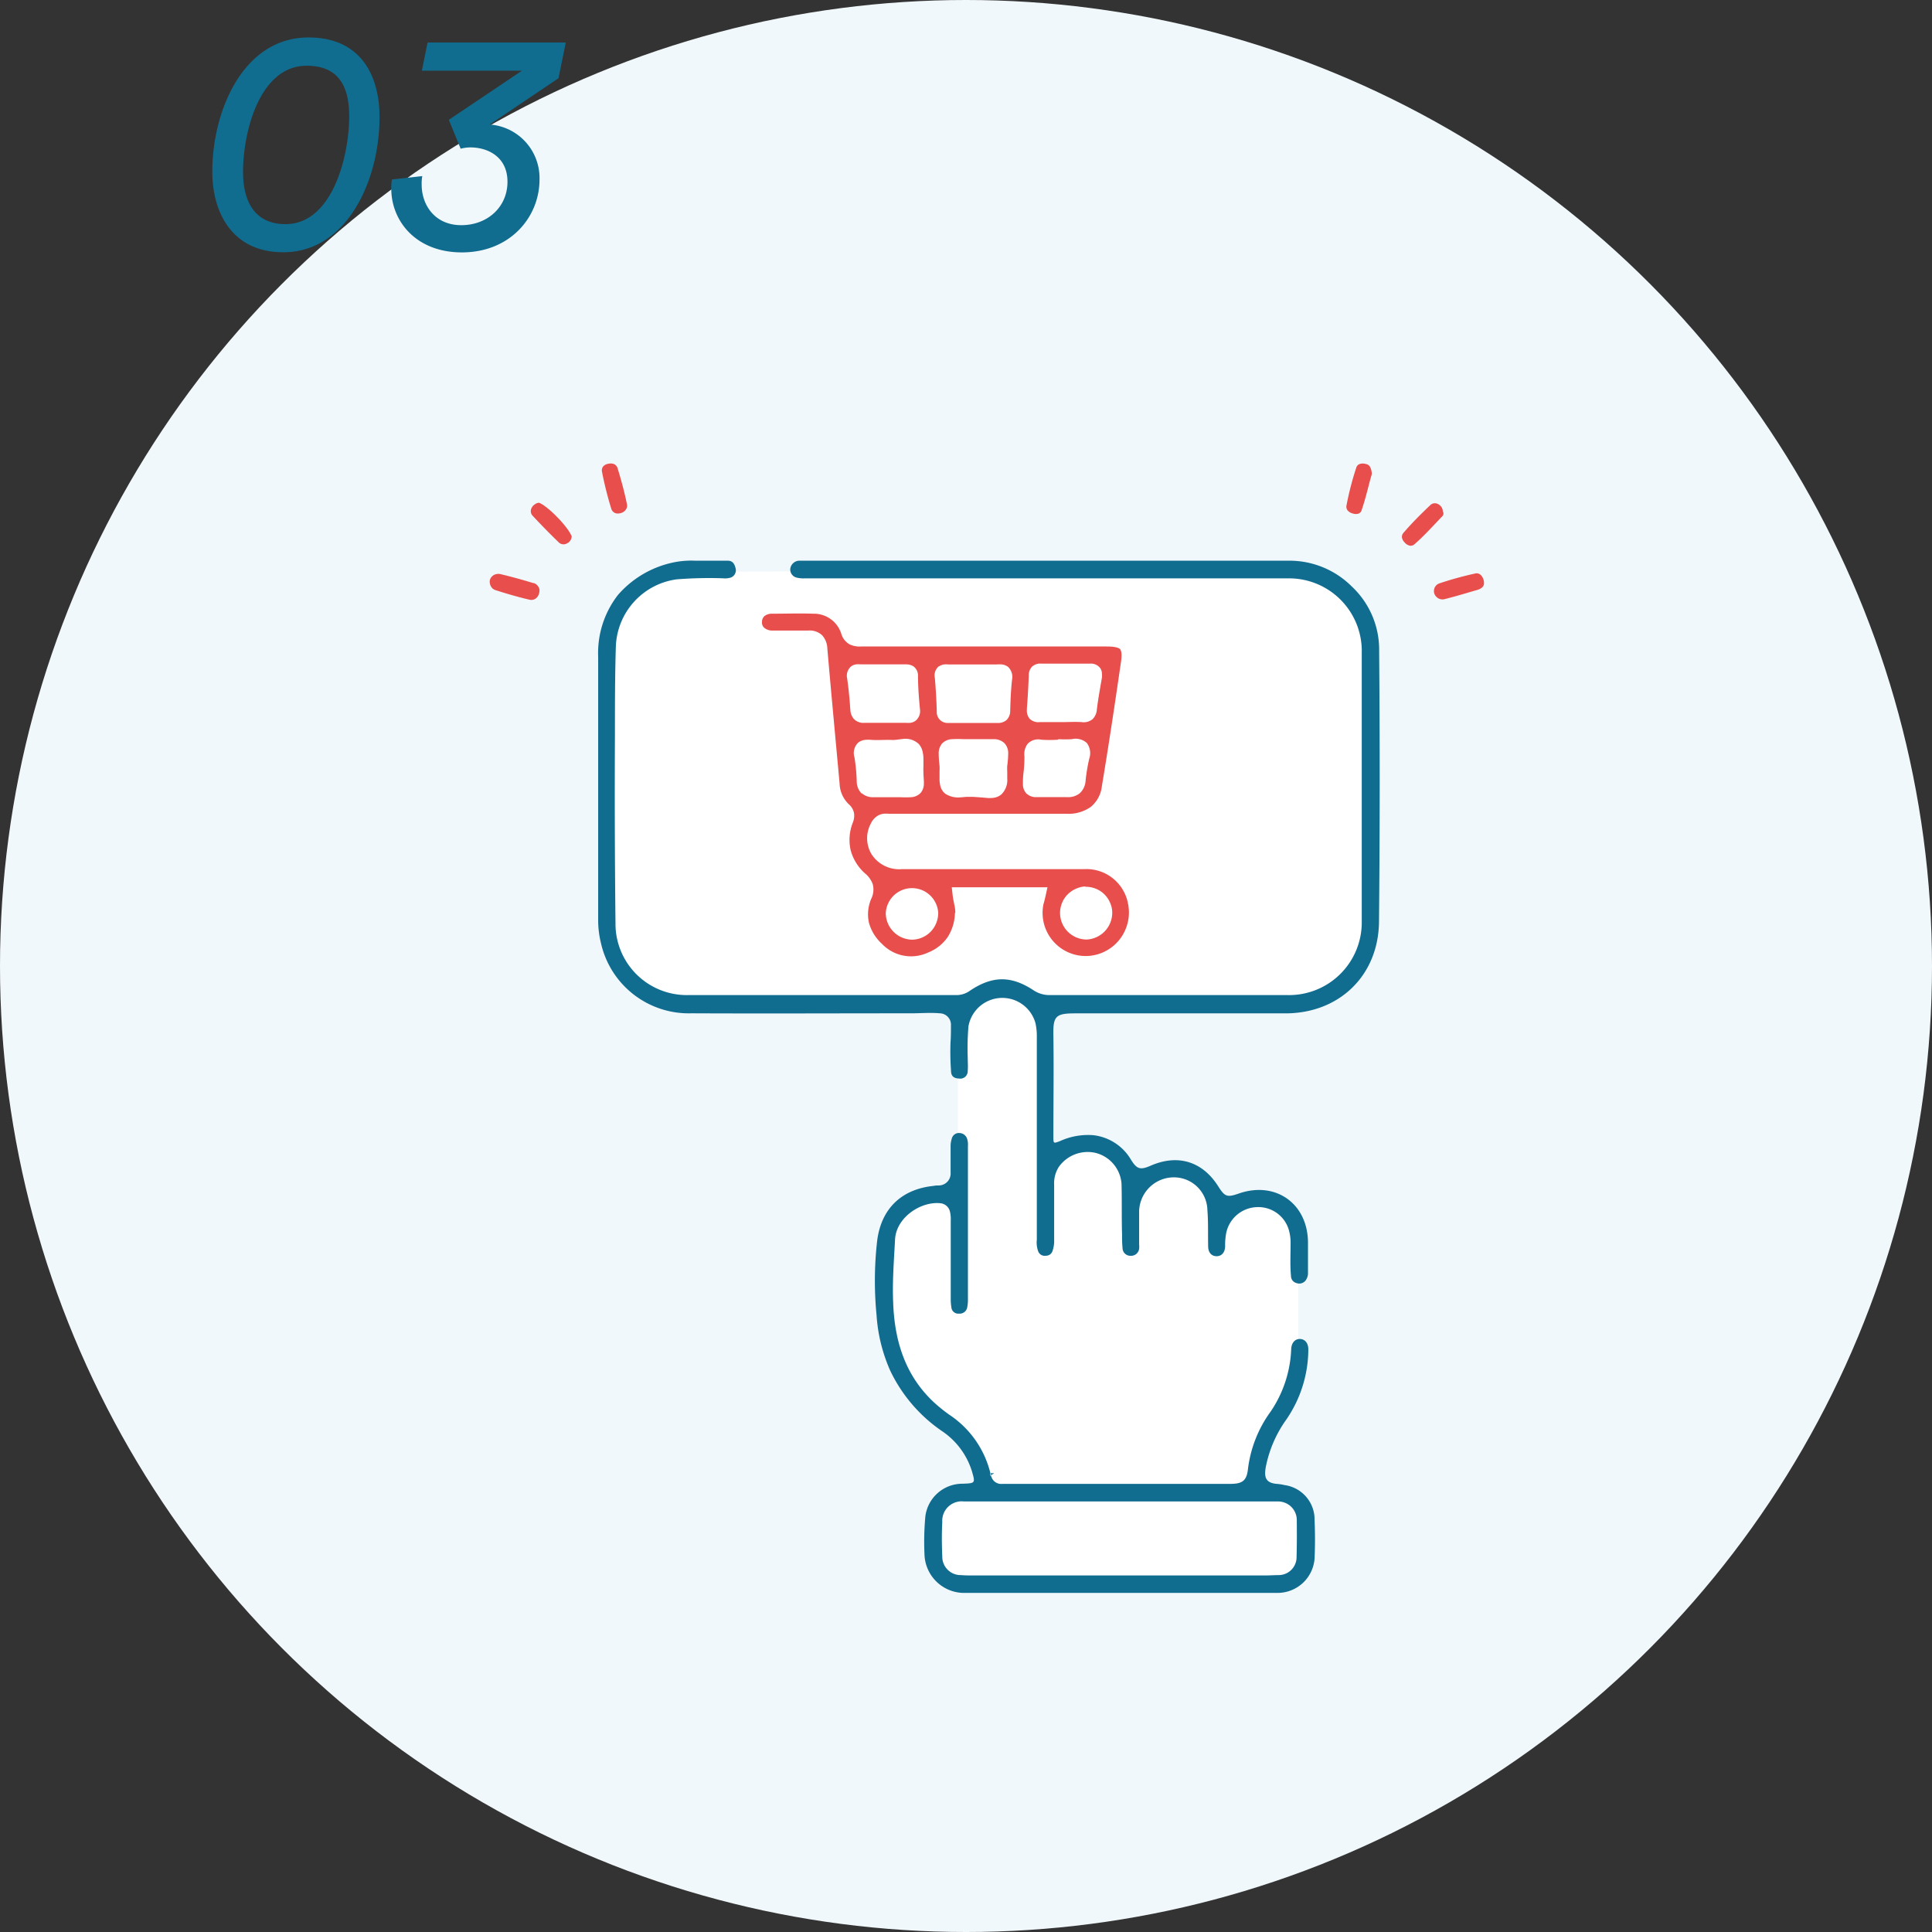
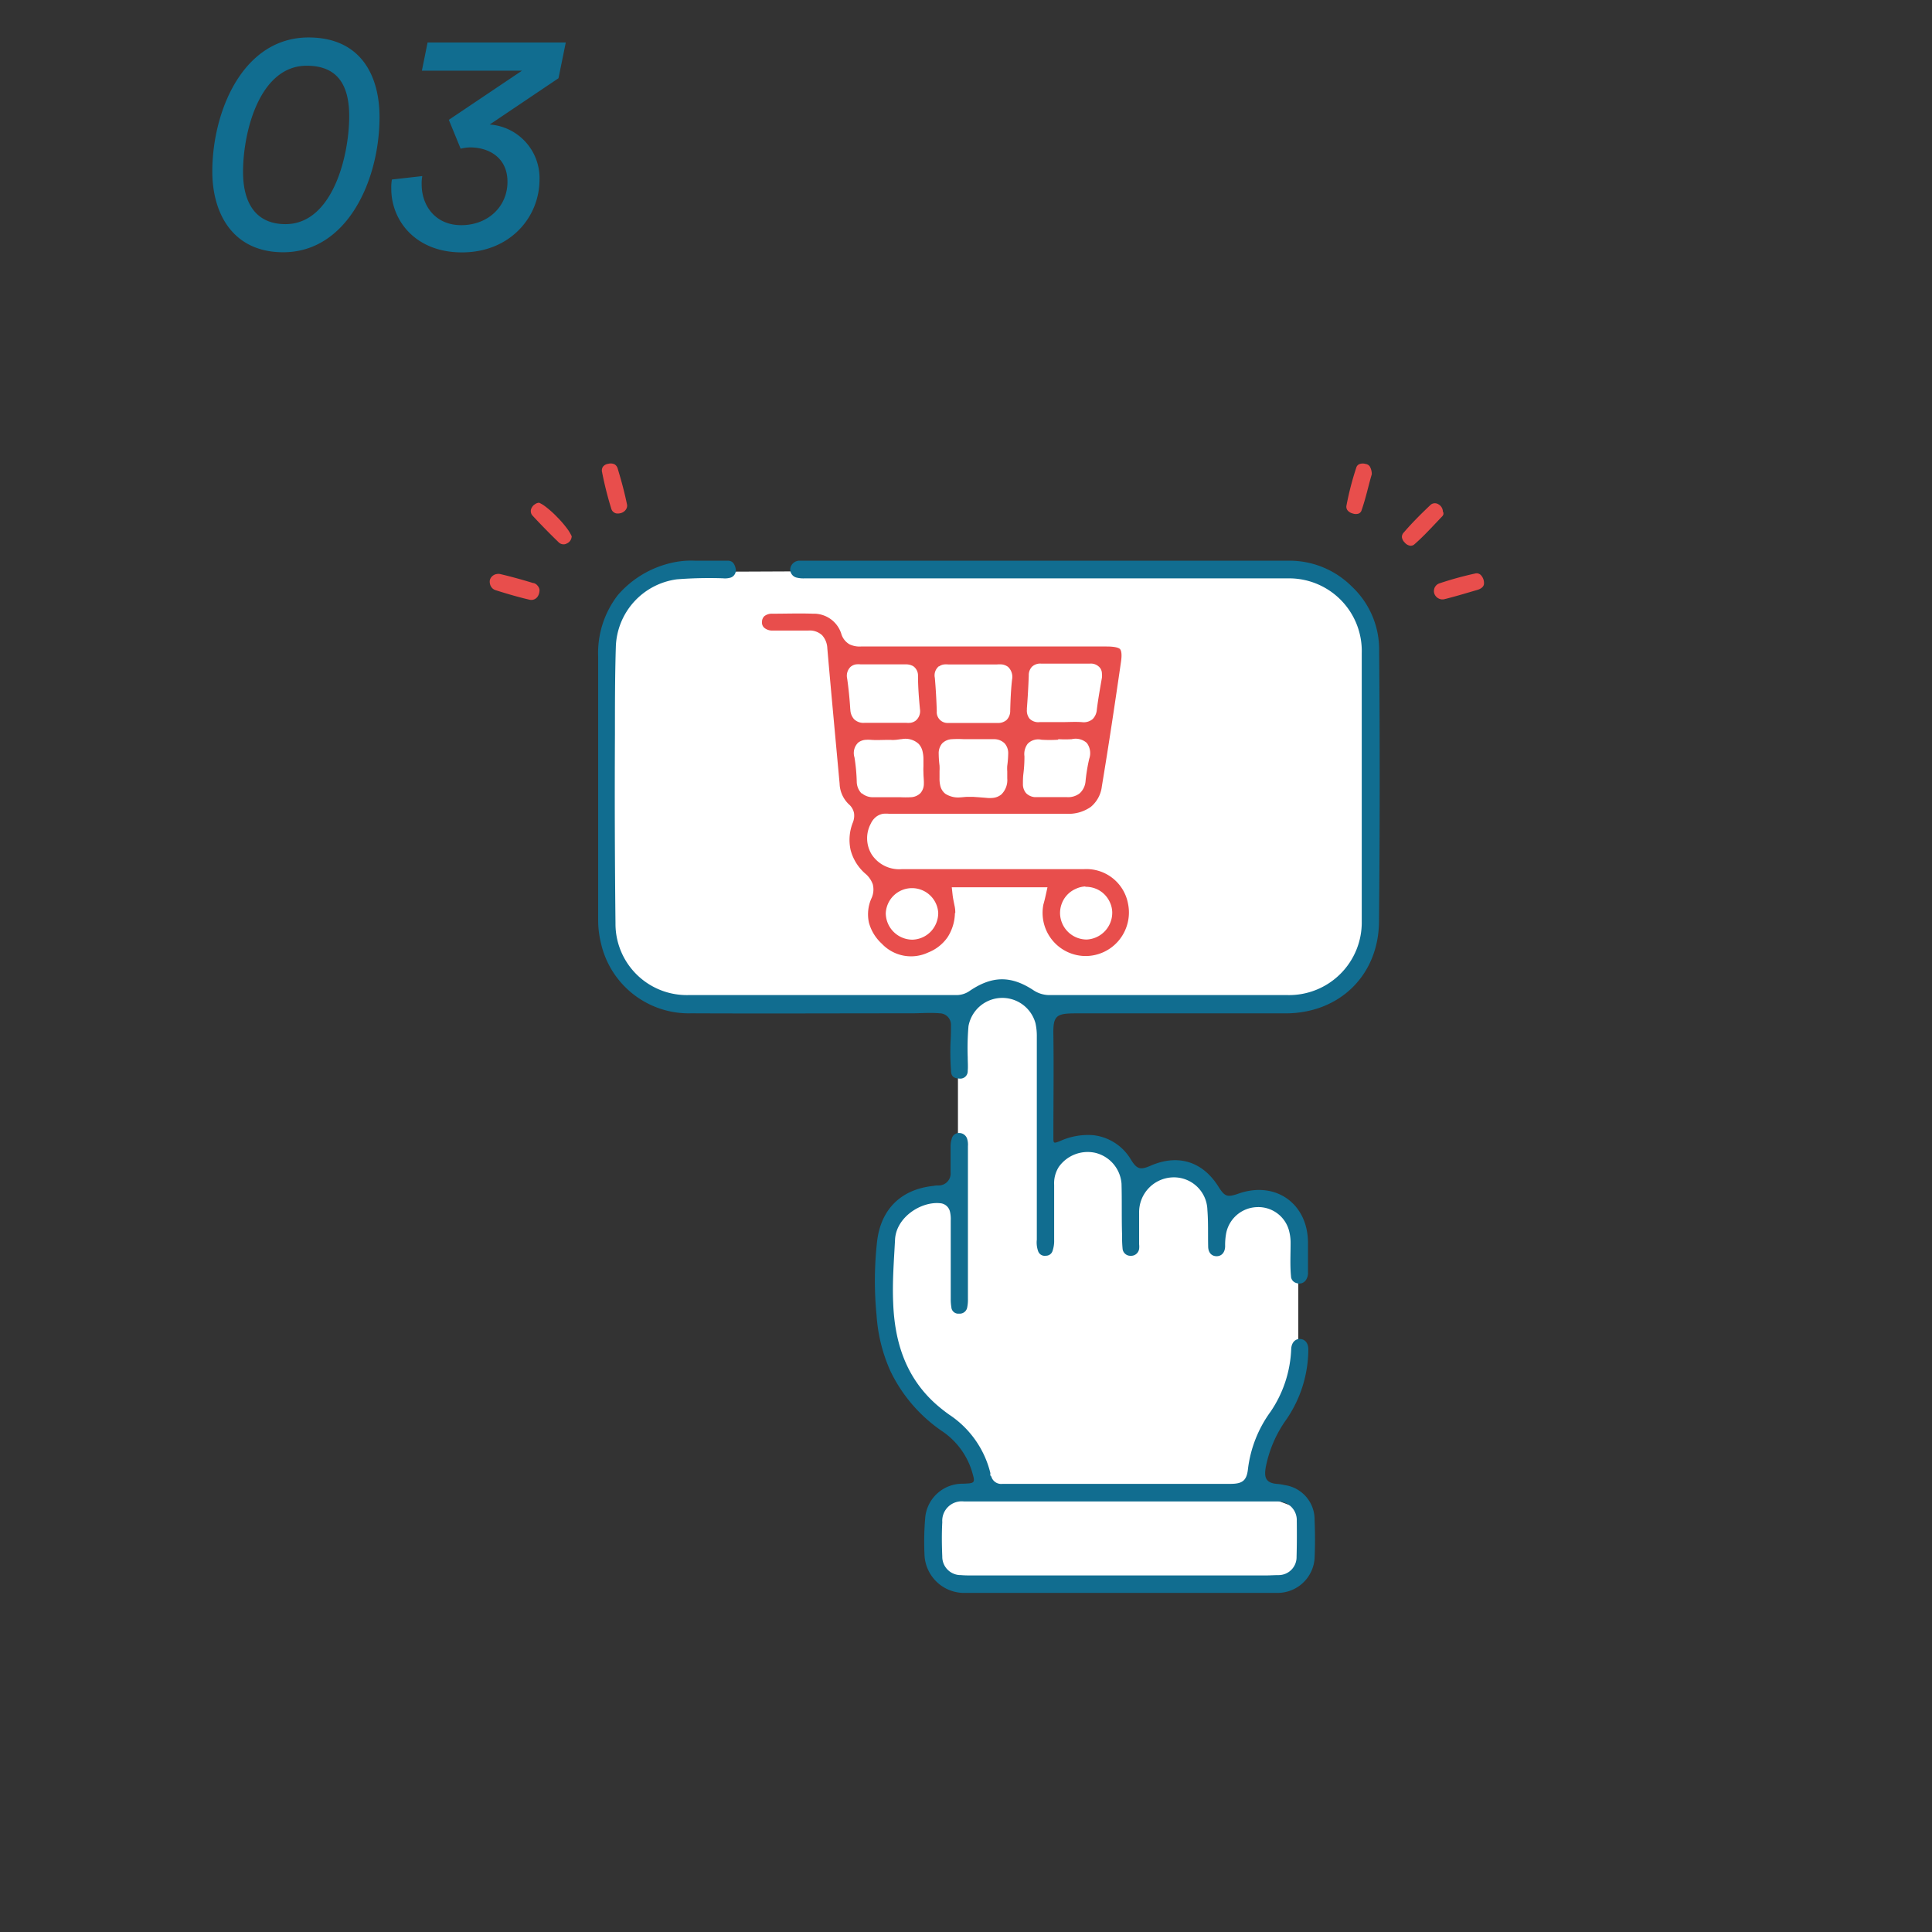
<svg xmlns="http://www.w3.org/2000/svg" viewBox="0 0 281 281">
  <rect x="0" y="0" width="281" height="281" fill="#333333" stroke="none" />
  <defs>
    <style>.cls-1{fill:#f1f8fb;}.cls-2{fill:#fff;}.cls-3{fill:#e84e4c;}.cls-4{fill:#116d90;}</style>
  </defs>
  <g id="レイヤー_2" data-name="レイヤー 2">
    <g id="レイヤー_1-2" data-name="レイヤー 1">
-       <circle class="cls-1" cx="140.5" cy="140.5" r="140.5" />
      <path class="cls-2" d="M139.33,147.67V173s-9.83.67-11,8.17,1,19,5.34,22.33,9.5,8.83,9.33,11.5-.5,2.17-1.17,2.33-4.83.5-4.83.5l-.83,7.67,2,4.83h48l3.16-2.33-.66-8.67-5.34-2-1-1.5,1.17-7,4.67-8.16.66-2V184.33l-.16-7-4-2-5.5.17-3.67-2.83-3.83-2.34-6,.84L158.83,166l-7.33,2.33v-23l-7.67-1.83Z" />
      <path class="cls-2" d="M100.83,83.17l-6.66,1.16-5.34,4.84-.5,4.33-.5,41,2.84,7,5.5,3.67,5.83,1.16,37.5.17h49.33S199,143,199.17,135.17s.5-31.17.5-41-7.5-11.34-14.84-11.34S100.83,83.17,100.83,83.17Z" />
      <path class="cls-3" d="M138.94,132.81a4.42,4.42,0,0,0-.12-1.14c-.08-.41-.21-1-.27-1.52l-.12-1.1h13.92l-.27,1.22c-.1.45-.2.86-.32,1.27a6.28,6.28,0,0,0,6.21,7.51,6.3,6.3,0,0,0,5.78-4,6.3,6.3,0,0,0,.31-3.64,6.15,6.15,0,0,0-6.34-5H131.21a4.78,4.78,0,0,1-4.43-2.14h0a4.5,4.5,0,0,1-.13-4.47,2.67,2.67,0,0,1,.78-1,2.35,2.35,0,0,1,1-.44,4.61,4.61,0,0,1,.88,0l.63,0h25.17a5.63,5.63,0,0,0,3.54-1,4.55,4.55,0,0,0,1.61-3h0c1-6,1.9-12,2.78-18.08h0c.19-1.28,0-1.7-.13-1.86s-.61-.39-1.95-.39h0q-17.85,0-35.74,0h0a3.42,3.42,0,0,1-1.65-.31,2.62,2.62,0,0,1-1.22-1.58h0a4.18,4.18,0,0,0-4.11-2.88c-2-.07-3.91,0-5.9,0h0a1.77,1.77,0,0,0-1.16.35,1.13,1.13,0,0,0-.35.86,1,1,0,0,0,.34.85,1.8,1.8,0,0,0,1.23.39h0c1.73,0,3.46,0,5.17,0h0a2.65,2.65,0,0,1,2,.68,3,3,0,0,1,.76,1.9h0c.57,6.58,1.19,13.14,1.79,19.72v.05a4.35,4.35,0,0,0,1.32,2.9h0a2.31,2.31,0,0,1,.77,1.28,2.65,2.65,0,0,1-.17,1.4h0a6.8,6.8,0,0,0-.32,4,6.88,6.88,0,0,0,2.08,3.38h0a3.64,3.64,0,0,1,1.14,1.59,3.05,3.05,0,0,1-.22,2.11h0a5.7,5.7,0,0,0-.34,3.47,6.44,6.44,0,0,0,1.88,3.07,5.84,5.84,0,0,0,6.75,1.27,6.18,6.18,0,0,0,2.82-2.23,6.75,6.75,0,0,0,1.06-3.52h0m10.46-29.67c.13-1.62.22-3.24.28-4.86h0a1.77,1.77,0,0,1,.46-1.27,1.75,1.75,0,0,1,1.34-.46h0c2.38,0,4.76,0,7.11,0h0a1.7,1.7,0,0,1,1.5.68,1.45,1.45,0,0,1,.23.78,2.64,2.64,0,0,1,0,.58h0c-.27,1.57-.55,3.1-.74,4.64h0a2.19,2.19,0,0,1-.6,1.38,2,2,0,0,1-1.57.45h0c-1-.07-1.94,0-3.07,0s-2.07,0-3.09,0h0a1.77,1.77,0,0,1-1.46-.51,1.87,1.87,0,0,1-.37-1.42Zm4.6,4.4a15.54,15.54,0,0,0,1.93,0,2.43,2.43,0,0,1,2.19.55,2.47,2.47,0,0,1,.35,2.31h0a25.58,25.58,0,0,0-.53,3.23h0a2.66,2.66,0,0,1-.85,1.78,2.71,2.71,0,0,1-1.83.56h0c-1.07,0-2.12,0-3.24,0-.55,0-1,0-1.45,0a2,2,0,0,1-1.29-.59,2,2,0,0,1-.45-1.35c0-.4,0-.91.07-1.48v0A19.51,19.51,0,0,0,149,110h0a2.48,2.48,0,0,1,.47-1.82,2.13,2.13,0,0,1,2-.59h0a19.06,19.06,0,0,0,2.39,0m-7.36,3.77h0a5.84,5.84,0,0,0,0,.85c0,.31,0,.69,0,1a2.93,2.93,0,0,1-.85,2.33h0a2.28,2.28,0,0,1-1.15.5,4.5,4.5,0,0,1-1.09,0l-1-.08-.86-.06c-.25,0-.53,0-.85,0s-.66.06-1,.07a3.43,3.43,0,0,1-2.22-.53,2.1,2.1,0,0,1-.72-1.16,4.43,4.43,0,0,1-.11-1.12c0-.35,0-.72,0-1a7.22,7.22,0,0,0,0-.81h0a15.09,15.09,0,0,1-.12-1.73,2.2,2.2,0,0,1,.5-1.49,2.12,2.12,0,0,1,1.43-.62,15.19,15.19,0,0,1,1.74,0H143c.66,0,1.24,0,1.7,0a2.19,2.19,0,0,1,1.41.6,2.13,2.13,0,0,1,.53,1.45A15.49,15.49,0,0,1,146.51,111.31Zm-9.94-14.42a1.57,1.57,0,0,1,.76-.3,3,3,0,0,1,.59,0h0c1.24,0,2.43,0,3.71,0s2.27,0,3.38,0h0a4.64,4.64,0,0,1,.74,0,1.9,1.9,0,0,1,.87.35,2,2,0,0,1,.59,1.85h0c-.17,1.48-.23,3-.27,4.52h0a1.85,1.85,0,0,1-.54,1.37,1.89,1.89,0,0,1-1.36.42h0c-2.27,0-4.54,0-6.83,0h0a4.36,4.36,0,0,1-.48,0,1.57,1.57,0,0,1-1.47-1.7h0c-.05-1.62-.14-3.24-.28-4.85h0A1.71,1.71,0,0,1,136.57,96.89Zm-12.89,6.26h0c-.09-1.5-.24-3-.45-4.49h0a1.81,1.81,0,0,1,.47-1.7,1.57,1.57,0,0,1,.81-.38,3.34,3.34,0,0,1,.7,0h0c1,0,2.07,0,3.21,0h3.27a2.14,2.14,0,0,1,1.14.26,1.65,1.65,0,0,1,.7,1.4h0c0,1.62.13,3.23.28,4.83h0a1.8,1.8,0,0,1-.6,1.68,1.67,1.67,0,0,1-.78.33,3.62,3.62,0,0,1-.65,0h0c-2,0-4,0-6,0h0a1.94,1.94,0,0,1-1.55-.53A2.15,2.15,0,0,1,123.68,103.15Zm1.66,12.22a2.49,2.49,0,0,1-.72-1.69h0v0a26.62,26.62,0,0,0-.33-3.57h0a2.1,2.1,0,0,1,.54-2.15,2,2,0,0,1,1-.4,5.41,5.41,0,0,1,.9,0h0c.8.06,1.53,0,2.69,0h.12a2.94,2.94,0,0,0,.64,0c.25,0,.67-.09,1-.11a2.84,2.84,0,0,1,2.45.7h0a2.38,2.38,0,0,1,.57,1.13,4.8,4.8,0,0,1,.12,1.12c0,.35,0,.72,0,1a8.36,8.36,0,0,0,0,.88c0,.62.08,1.18.06,1.61a2.06,2.06,0,0,1-.49,1.41,2.1,2.1,0,0,1-1.36.6,15.17,15.17,0,0,1-1.6,0h-3.86A2.46,2.46,0,0,1,125.34,115.37Zm7.34,21.25a3.89,3.89,0,0,1-3.84-3.82v0a3.82,3.82,0,0,1,7.63-.09v0a3.94,3.94,0,0,1-1.07,2.72,3.86,3.86,0,0,1-2.67,1.19m25.14-7.69a3.9,3.9,0,0,1,1.47.26,3.71,3.71,0,0,1,1.26.8,3.83,3.83,0,0,1,.85,1.22,3.65,3.65,0,0,1,.33,1.45v0h0a3.91,3.91,0,0,1-3.71,3.94h0a3.88,3.88,0,0,1-3.88-3.78h0a3.86,3.86,0,0,1,.26-1.47,3.78,3.78,0,0,1,2-2.11A3.65,3.65,0,0,1,157.87,128.93Z" />
      <path class="cls-3" d="M214.53,83.42h0a49,49,0,0,0-5.18,1.43,1.23,1.23,0,0,0-.4.23,1.44,1.44,0,0,0-.28.37,1.35,1.35,0,0,0-.11.45,1.14,1.14,0,0,0,.06.45h0a1.26,1.26,0,0,0,.61.69,1.23,1.23,0,0,0,.92.09h0c1.57-.39,3.1-.86,4.69-1.32h0c.74-.21,1-.6,1-.94a1.67,1.67,0,0,0-.45-1.22.87.87,0,0,0-.87-.23" />
      <path class="cls-3" d="M77.61,84.8h-.07c-1.57-.48-3.19-.93-4.81-1.31h0a1.23,1.23,0,0,0-.47,0,1.15,1.15,0,0,0-.44.15,1.19,1.19,0,0,0-.36.31,1.11,1.11,0,0,0-.21.42,1.23,1.23,0,0,0,0,.47,1.28,1.28,0,0,0,.45.8,1.38,1.38,0,0,0,.42.21h0c1.64.52,3.27,1,4.92,1.38h0c.65.15,1.43-.31,1.43-1.45a1.11,1.11,0,0,0-.27-.58A1.08,1.08,0,0,0,77.61,84.8Z" />
      <path class="cls-3" d="M77.78,73.36a1.2,1.2,0,0,0-.45.5l0,0,0,0a.94.94,0,0,0-.12.59.91.91,0,0,0,.26.56h0c1.23,1.33,2.5,2.62,3.81,3.89a1,1,0,0,0,.56.26.94.94,0,0,0,.61-.12l0,0,0,0a1.14,1.14,0,0,0,.5-.42,1.26,1.26,0,0,0,.2-.59s0-.07-.1-.24a5.83,5.83,0,0,0-.43-.72,15.15,15.15,0,0,0-1.56-1.84,14.5,14.5,0,0,0-1.78-1.59,4.74,4.74,0,0,0-.68-.43,1.38,1.38,0,0,0-.2-.09h0A1.1,1.1,0,0,0,77.78,73.36Z" />
      <path class="cls-3" d="M89.86,68.22a1.05,1.05,0,0,0-.48-.69,1.34,1.34,0,0,0-.92-.07,1.16,1.16,0,0,0-.77.43,1,1,0,0,0-.12.79A51.47,51.47,0,0,0,88.91,74h0a.94.94,0,0,0,.35.5.91.91,0,0,0,.57.19c1,0,1.48-.76,1.37-1.29-.35-1.74-.83-3.5-1.35-5.22Z" />
      <path class="cls-3" d="M209.86,74.4a1.25,1.25,0,0,0-.66-1.06l0,0,0,0a.94.94,0,0,0-.59-.14.89.89,0,0,0-.55.24c-1.35,1.28-2.67,2.59-3.88,4h0a.92.92,0,0,0-.28.68,1.33,1.33,0,0,0,.41.79,1.31,1.31,0,0,0,.78.46.8.8,0,0,0,.65-.22h0c1.42-1.24,2.69-2.66,4.07-4.1a1,1,0,0,0,.12-.23.82.82,0,0,0,0-.27" />
      <path class="cls-3" d="M197.7,67.51a.81.81,0,0,0-.45.55h0a42.9,42.9,0,0,0-1.41,5.46.86.86,0,0,0,.15.7,1.43,1.43,0,0,0,.78.47,1.32,1.32,0,0,0,.86,0,.75.75,0,0,0,.41-.49h0c.63-1.8,1-3.62,1.48-5.22a2.28,2.28,0,0,0-.28-1.12.87.87,0,0,0-.62-.38A1.42,1.42,0,0,0,197.7,67.51Z" />
      <path class="cls-4" d="M67,21.63a5.54,5.54,0,0,1,1.42-.19c2.49,0,5.39,1.34,5.39,5s-2.9,6.31-6.72,6.31-5.76-2.9-5.76-5.9a5.76,5.76,0,0,1,.09-1.24l-4.42.5a7,7,0,0,0-.09,1.34c0,4.65,3.54,9.26,10.27,9.26,7,0,11.29-5.11,11.29-10.6a7.81,7.81,0,0,0-7.24-8l10-6.73,1.06-5.2H62.19l-.83,4.1H75.92L65.28,17.43ZM41.2,36.69c9.22,0,14-10.37,14-19.67,0-6-2.71-11.57-10.32-11.57-9.58,0-14,10.79-14,19.49C30.88,31.07,33.88,36.69,41.2,36.69ZM35.35,25c0-5.81,2.4-15.44,9.26-15.44,4.56,0,6.18,2.91,6.18,7.33,0,5.85-2.45,15.71-9.27,15.71C37.15,32.59,35.35,29.46,35.35,25Z" />
      <path class="cls-4" d="M200.59,94.69a12.58,12.58,0,0,0-4-9.41,12.82,12.82,0,0,0-9.13-3.73q-17.43,0-34.86,0H116.21a1.36,1.36,0,0,0-1.27,1.18,1.21,1.21,0,0,0,.89,1.27,4.12,4.12,0,0,0,1.21.12h70.55A10.57,10.57,0,0,1,198.06,95q0,19.5,0,39a10.57,10.57,0,0,1-10.74,10.73H152.68a4.19,4.19,0,0,1-2.36-.7c-3.26-2.15-6-2.13-9.27.08a3.35,3.35,0,0,1-2,.62q-19.5,0-39,0a10.37,10.37,0,0,1-10.53-10.47q-.15-13.74-.08-27.49c0-4.23,0-8.45.13-12.67a10.23,10.23,0,0,1,8.87-9.84,60,60,0,0,1,6.7-.15A2.87,2.87,0,0,0,106.3,84a1.13,1.13,0,0,0,.68-1.38c-.14-.56-.4-1.08-1.15-1.07-1.58,0-3.15,0-4.73,0a12.69,12.69,0,0,0-3.46.32,14.62,14.62,0,0,0-7.76,4.66,13.77,13.77,0,0,0-2.88,9q0,19.14,0,38.26a13.88,13.88,0,0,0,.41,3.4,13.09,13.09,0,0,0,13.15,10.19c10.65.05,21.3,0,32,0,1.38,0,2.75-.12,4.12,0a1.66,1.66,0,0,1,1.63,1.75c0,.82,0,1.63-.06,2.45a37.81,37.81,0,0,0,.07,4.12c0,.83.4,1.14,1.18,1.17a1.08,1.08,0,0,0,1.25-1.11c.06-.66,0-1.32,0-2a37.57,37.57,0,0,1,.11-4.5,5,5,0,0,1,9.75-.42,8.75,8.75,0,0,1,.19,2q0,14.73,0,29.47A3.76,3.76,0,0,0,151,182a1,1,0,0,0,1.1.64,1,1,0,0,0,1-.74,4.42,4.42,0,0,0,.22-1.57q0-4,0-8a4.43,4.43,0,0,1,.68-2.61,5.14,5.14,0,0,1,5.29-2.05,5,5,0,0,1,3.83,4.5c.07,2.47,0,4.94.08,7.4a18.91,18.91,0,0,0,.07,2,1.14,1.14,0,0,0,1.18,1.08,1.18,1.18,0,0,0,1.23-1,3.07,3.07,0,0,0,0-.68c0-1.53,0-3.06,0-4.58a5.06,5.06,0,0,1,4.73-5.14,4.87,4.87,0,0,1,5.2,4.75c.14,1.75.07,3.51.11,5.27,0,.91.5,1.44,1.23,1.44s1.22-.55,1.24-1.44a9.31,9.31,0,0,1,.15-1.9,4.72,4.72,0,0,1,4.47-3.8,4.62,4.62,0,0,1,4.63,3.27,6.87,6.87,0,0,1,.27,2.11c0,1.55-.09,3.11.06,4.66a1.05,1.05,0,0,0,.78,1,1.17,1.17,0,0,0,1.32-.34,1.81,1.81,0,0,0,.37-1.21c0-1.43,0-2.85,0-4.28,0-5.72-4.71-9.06-10.09-7.18-1.66.58-2,.46-2.93-1-2.3-3.68-5.89-4.79-9.88-3.05-1.51.66-2,.5-2.87-.92a7.3,7.3,0,0,0-5.43-3.52,9.82,9.82,0,0,0-4.9.87c-.93.35-.93.35-.93-.68,0-4.91.07-9.82,0-14.74-.06-2.77.36-3.17,3.14-3.17,10.2,0,20.39,0,30.59,0,7.91,0,13.57-5.57,13.63-13.36Q200.76,114.32,200.59,94.69Z" />
      <path class="cls-4" d="M186.84,216a7.41,7.41,0,0,0-1.05-.17c-1.75-.12-1.94-1-1.69-2.44a17.69,17.69,0,0,1,3-6.94,18.12,18.12,0,0,0,3.19-10.18c0-.89-.45-1.47-1.16-1.52s-1.27.48-1.33,1.42a17.33,17.33,0,0,1-3,9.15,17.78,17.78,0,0,0-3.29,8.34c-.18,1.66-.78,2.14-2.45,2.16-.94,0-1.88,0-2.82,0l-30.43,0a1.49,1.49,0,0,1-1.63-1.08c-.19-.12-.15-.3-.13-.47a14.24,14.24,0,0,0-6-8.52,23.34,23.34,0,0,1-2.14-1.72c-4.24-3.91-5.79-8.95-6-14.51-.14-3.08.11-6.15.27-9.23.16-3.24,3.77-5.56,6.53-5.29a1.58,1.58,0,0,1,1.46,1.24,4.7,4.7,0,0,1,.11,1.29c0,3.79,0,7.58,0,11.38a7,7,0,0,0,.09,1.21,1,1,0,0,0,1.11.94,1.1,1.1,0,0,0,1.2-.93,5.49,5.49,0,0,0,.1-1.21c0-4.38,0-8.76,0-13.14,0-3,0-6,0-9.08a2.88,2.88,0,0,0-.11-1.05,1.21,1.21,0,0,0-1.15-.86,1.07,1.07,0,0,0-1.1.86,3.58,3.58,0,0,0-.16,1.08c0,1.27,0,2.54,0,3.81a1.74,1.74,0,0,1-1.7,1.88c-.25,0-.51,0-.76.06-4.72.48-7.67,3.36-8.23,8.06a51.41,51.41,0,0,0-.08,10.74,23.63,23.63,0,0,0,2,8.1,22.23,22.23,0,0,0,7.45,8.72,10.94,10.94,0,0,1,4.41,5.85c.52,1.78.52,1.78-1.34,1.85a5.43,5.43,0,0,0-5.42,4.73,40.19,40.19,0,0,0-.13,5.49,5.78,5.78,0,0,0,5.59,5.66h45.84a5.4,5.4,0,0,0,5.31-5c.08-1.85.08-3.72,0-5.57A5.05,5.05,0,0,0,186.84,216Zm1.74,10.42a2.61,2.61,0,0,1-2.59,2.67c-.63,0-1.27.05-1.91.05H141.37c-.53,0-1.06,0-1.6-.05a2.67,2.67,0,0,1-2.72-2.71c-.07-1.65-.09-3.31,0-5a2.83,2.83,0,0,1,3.16-3h44.54c.38,0,.76,0,1.14,0a2.71,2.71,0,0,1,2.72,2.81C188.63,222.94,188.63,224.67,188.58,226.4Z" />
-       <path class="cls-4" d="M144.18,214.72c-.07-.31.25-.27.41-.45l-.54,0C144.2,214.37,144.07,214.58,144.18,214.72Z" />
    </g>
  </g>
</svg>